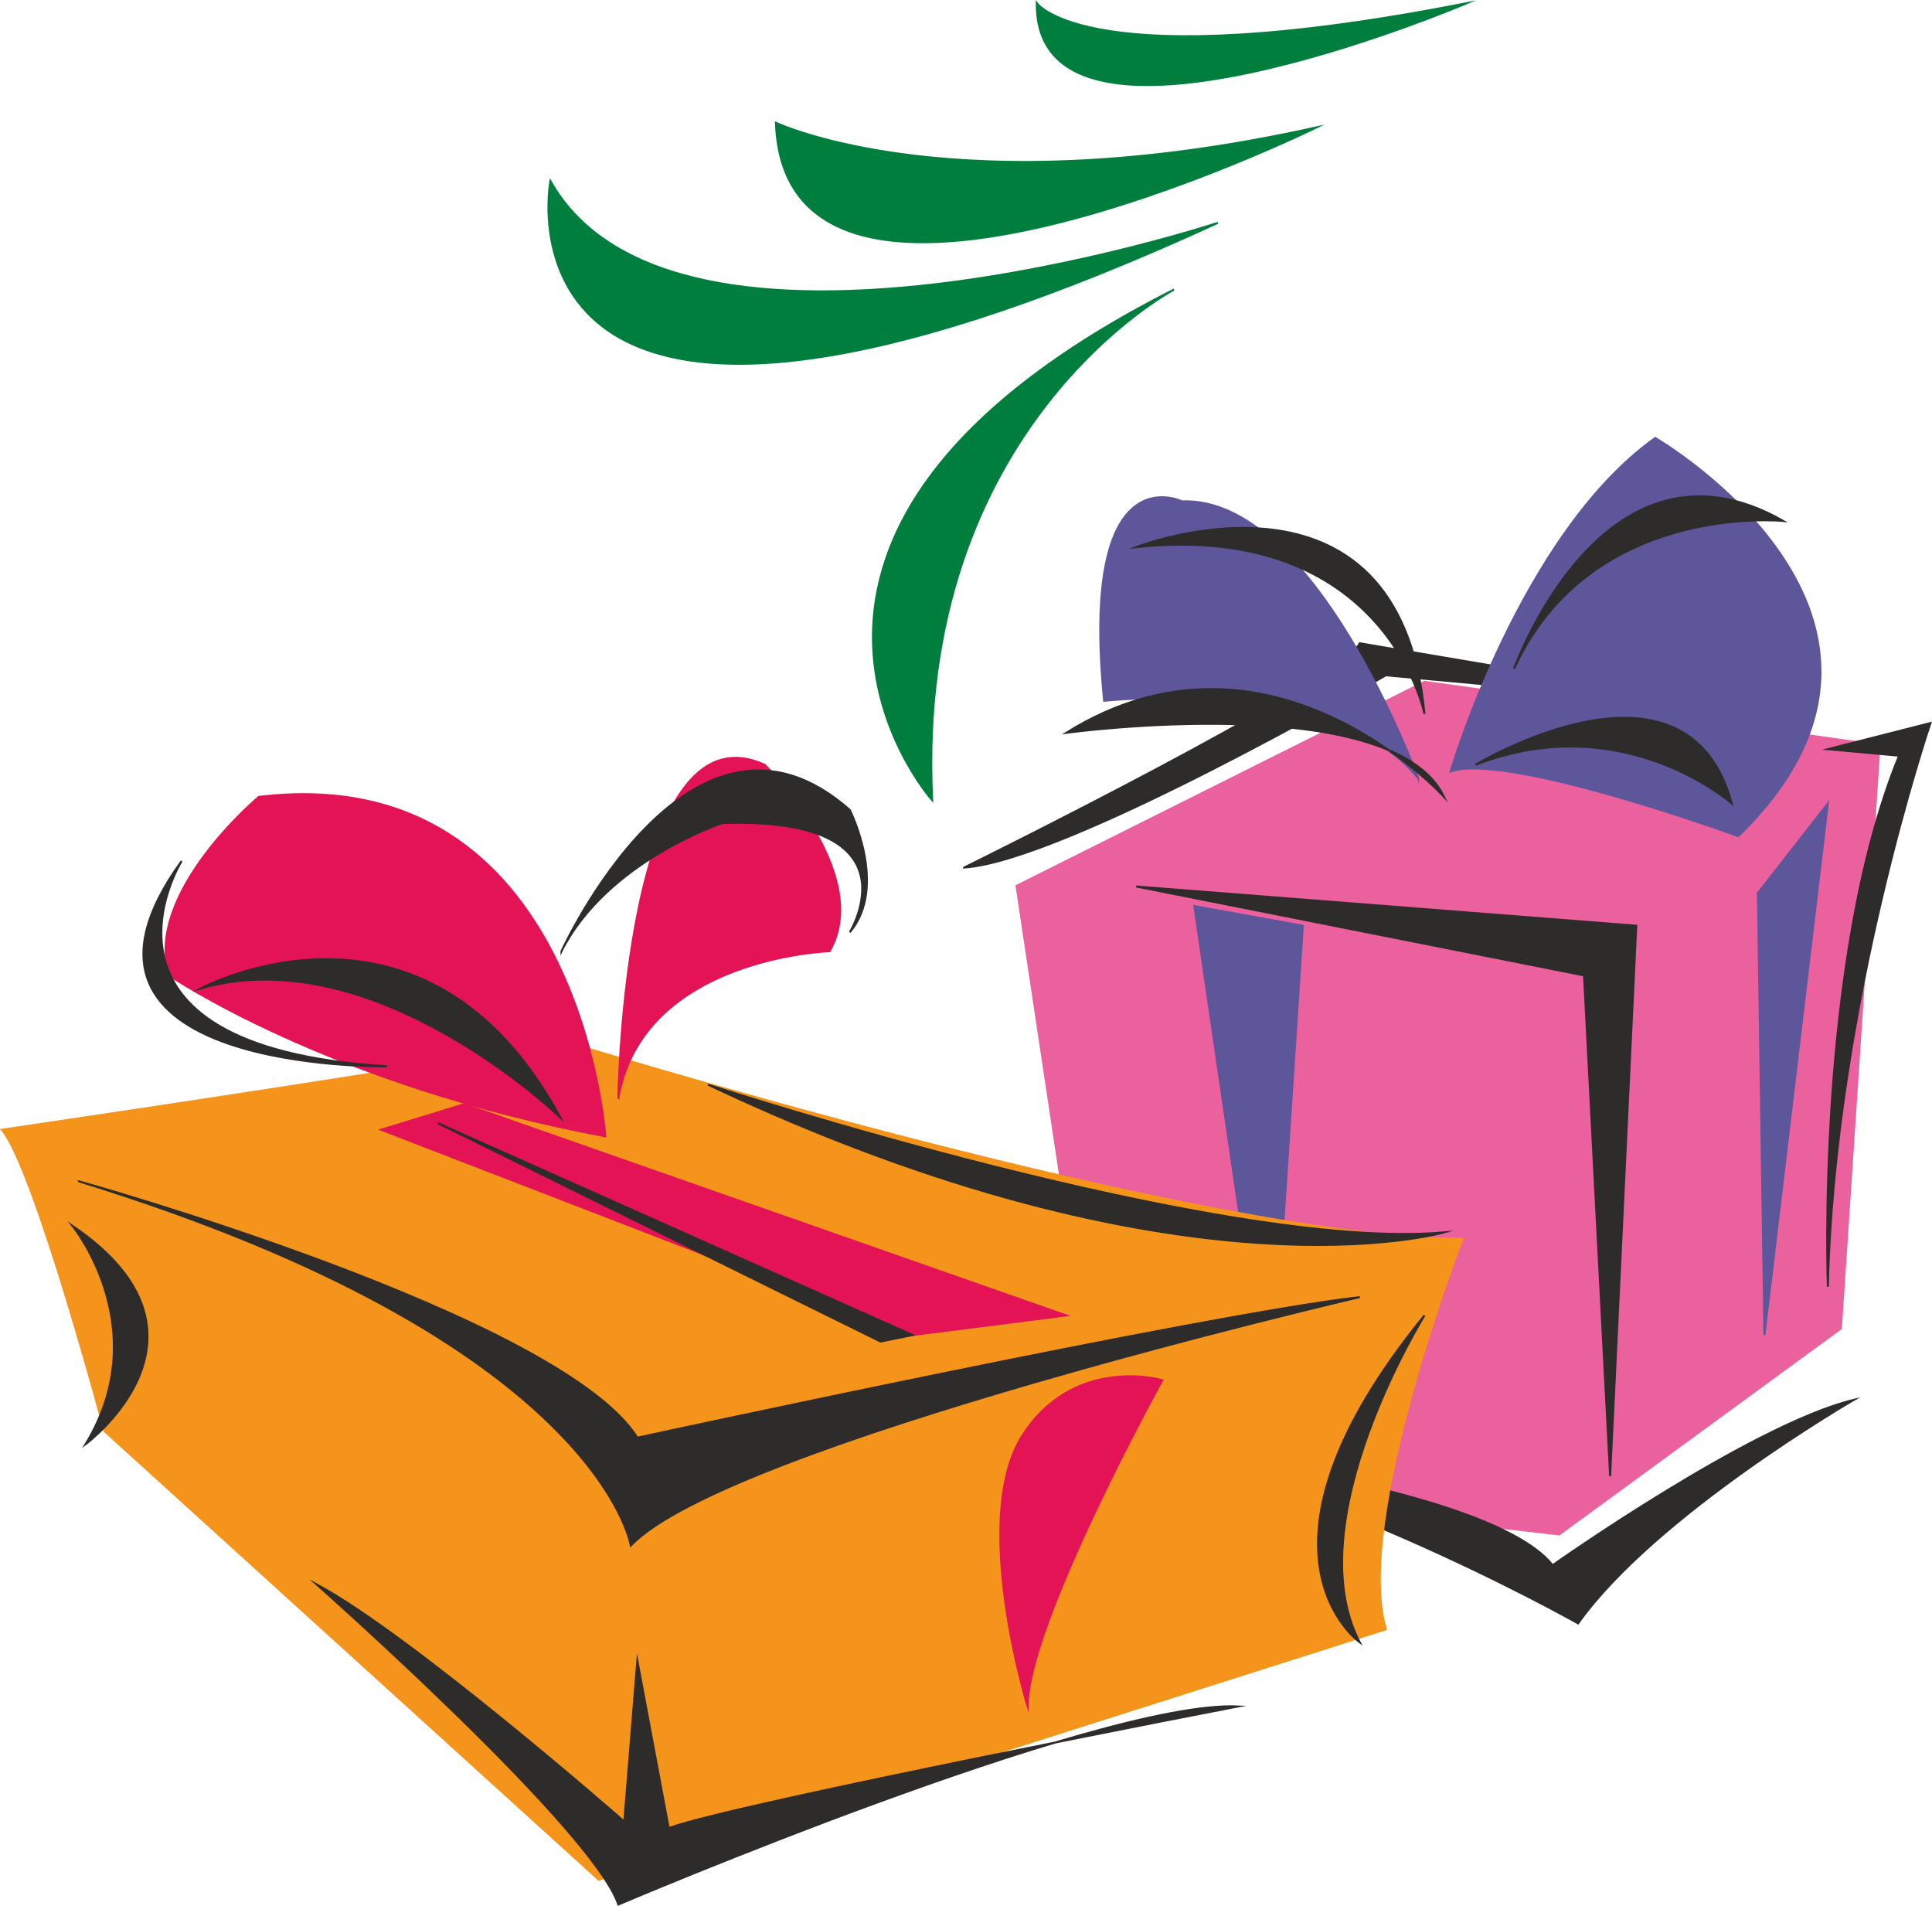
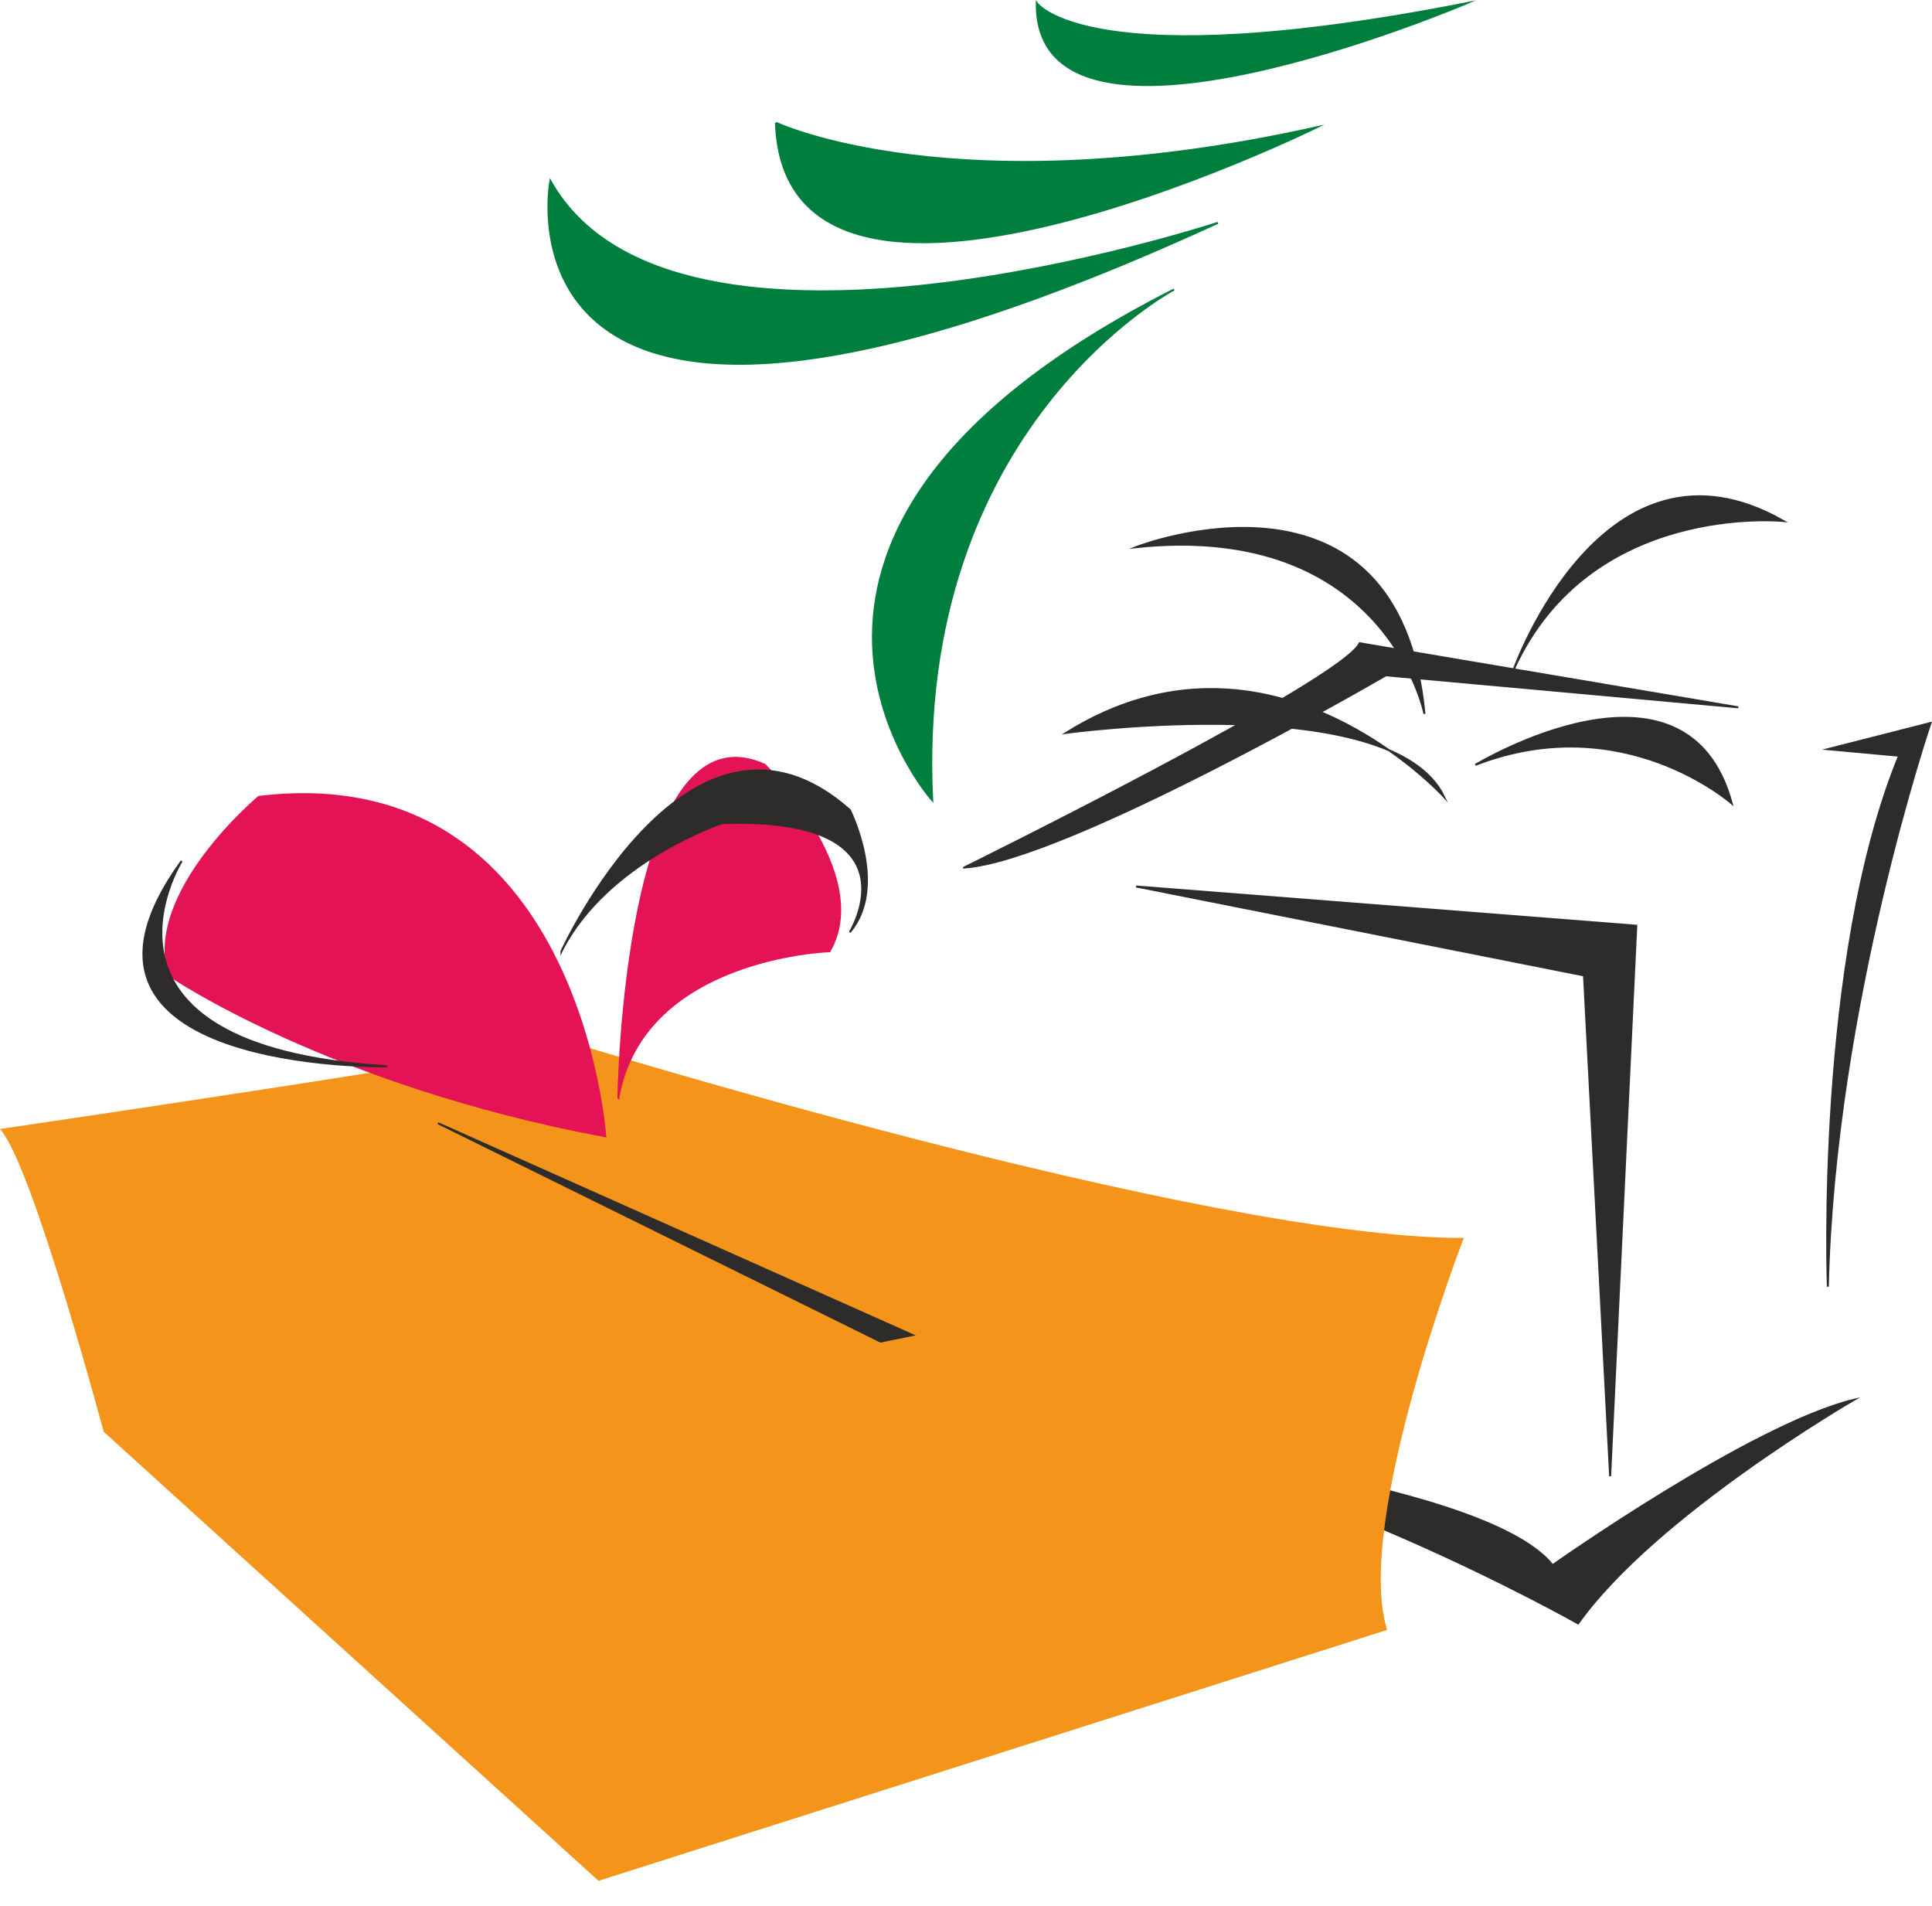
<svg xmlns="http://www.w3.org/2000/svg" height="279.82" viewBox="0 0 212.773 209.865" width="283.697">
-   <path style="fill:#007e3e;stroke:#007e3e;stroke-width:.216;stroke-miterlimit:10.433" d="M274.886 329.433s19.728 9.36 59.544.504c0 0-58.536 28.8-59.544-.504z" transform="translate(-189.432 -315.913)" />
+   <path style="fill:#007e3e;stroke:#007e3e;stroke-width:.216;stroke-miterlimit:10.433" d="M274.886 329.433s19.728 9.36 59.544.504c0 0-58.536 28.8-59.544-.504" transform="translate(-189.432 -315.913)" />
  <path style="fill:#007e3e;stroke:#007e3e;stroke-width:.216;stroke-miterlimit:10.433" d="M323.558 340.449s-59.832 19.728-73.512-4.608c0 0-7.992 42.048 73.512 4.608zm-19.944-24.192s5.616 8.208 47.376 0c0 0-47.592 20.304-47.376 0zm15.12 31.536s-28.656 15.12-26.64 56.232c0 0-26.28-29.448 26.64-56.232z" transform="translate(-189.432 -315.913)" />
-   <path style="fill:#eb619d;stroke:#eb619d;stroke-width:.216;stroke-miterlimit:10.433" d="m346.31 390.993-44.928 22.464 9.864 65.592 49.896 5.832 31.032-22.68 4.248-64.224z" transform="translate(-189.432 -315.913)" />
  <path style="fill:#2d2c2b;stroke:#2d2c2b;stroke-width:.216;stroke-miterlimit:10.433" d="M295.622 411.44s41.472-20.447 43.56-24.695l41.688 7.056-38.808-3.528s-35.208 20.448-46.44 21.168zm18.936 2.089 55.08 4.32-2.88 60.624-2.88-55.152z" transform="translate(-189.432 -315.913)" />
  <path style="fill:#2d2c2b;stroke:#2d2c2b;stroke-width:.216;stroke-miterlimit:10.433" d="M306.854 474.225s45.792 4.248 53.568 14.04c0 0 21.888-15.48 33.192-18.216 0 0-21.888 12.672-30.384 24.624 0 0-32.472-18.36-56.376-20.448z" transform="translate(-189.432 -315.913)" />
-   <path style="fill:#5d569b;stroke:#5d569b;stroke-width:.216;stroke-miterlimit:10.433" d="m320.966 415.689 8.352 57.096 3.6-54.936zm24.624-14.112s-11.304-31.032-25.992-30.456c0 0-11.304-5.544-8.568 21.96 0 0 25.416-2.808 34.56 8.496zm3.6-.72s7.704-26.136 22.536-36.72c0 0 33.912 19.728 9.144 43.848 0 0-25.416-9.288-31.68-7.128zm33.84 13.392.72 48.672 6.984-58.536z" transform="translate(-189.432 -315.913)" />
  <path style="fill:#f4941a;stroke:#f4941a;stroke-width:.216;stroke-miterlimit:10.433" d="M251.126 430.449s70.56 21.888 99.36 21.888c0 0-12.024 31.104-8.424 42.984l-86.688 27.576-54.432-49.392s-7.704-28.872-11.304-33.192c0 0 57.312-8.424 61.488-9.864z" transform="translate(-189.432 -315.913)" />
-   <path style="fill:#2d2c2b;stroke:#2d2c2b;stroke-width:.216;stroke-miterlimit:10.433" d="M198.134 446s52.992 14.76 61.488 28.225c0 0 62.064-13.464 79.56-15.48 0 0-69.696 16.2-80.28 27.36 0 0-3.528-22.464-60.768-40.104zm-.72 4.897s9.216 11.304 1.44 24.048c0 0 16.272-12.024-1.44-24.048zm148.896 9.863s-14.112 22.68-7.128 36c0 0-14.112-9.935 7.128-36zm-86.688 38.017-1.44 17.712s-23.328-20.448-33.912-26.136c0 0 30.384 26.856 33.264 35.28 0 0 52.848-22.536 68.256-21.816 0 0-54.864 10.584-62.712 13.392z" transform="translate(-189.432 -315.913)" />
-   <path style="fill:#e41355;stroke:#e41355;stroke-width:.216;stroke-miterlimit:10.433" d="M302.606 503.817s-6.264-20.376-.72-29.592c5.688-9.216 15.552-6.336 15.552-6.336s-14.832 26.784-14.832 35.928zm-12.672-40.897-58.536-22.607 9.144-2.808 66.312 23.256z" transform="translate(-189.432 -315.913)" />
  <path style="fill:#e41355;stroke:#e41355;stroke-width:.216;stroke-miterlimit:10.433" d="M256.094 441.033s-2.88-41.616-38.16-37.368c0 0-12.672 10.584-9.864 19.656 0 0 17.568 12.024 48.024 17.712zm1.44-4.248s.648-43.704 16.128-36.648c0 0 12.024 12.024 7.128 20.52 0 0-20.52.648-23.256 16.128z" transform="translate(-189.432 -315.913)" />
-   <path style="fill:#2d2c2b;stroke:#2d2c2b;stroke-width:.216;stroke-miterlimit:10.433" d="M267.398 435.345s56.304 18.432 81.072 16.272c0 0-28.872 8.424-81.072-16.272zm-16.272 3.6s-20.448-19.728-39.6-14.184c0 0 24.696-13.32 39.6 14.184z" transform="translate(-189.432 -315.913)" />
  <path style="fill:#2d2c2b;stroke:#2d2c2b;stroke-width:.216;stroke-miterlimit:10.433" d="M232.046 433.329s-39.528.72-22.608-22.608c0 0-12.744 20.448 22.608 22.608zm5.616 6.264 48.744 24.048 3.528-.72zm13.608-18.936s14.184-31.104 31.752-15.552c0 0 4.248 8.424 0 13.464 0 0 7.848-12.744-14.04-12.024 0 0-12.672 4.176-17.712 14.112zm100.656-20.52s23.256-14.112 28.224 4.248c0 0-11.952-10.584-28.224-4.248zm4.248-10.584s9.864-27.576 29.664-16.272c0 0-21.24-2.16-29.664 16.272zm-9.864 4.967s-4.248-21.24-31.752-18.36c0 0 28.944-11.303 31.752 18.36zm-39.456 2.089s35.928-4.896 41.616 7.056c0 0-19.152-21.096-41.616-7.056zm83.88 60.984s-1.368-36 7.848-58.464l-7.848-.72 11.304-2.88s-10.584 31.104-11.304 62.064z" transform="translate(-189.432 -315.913)" />
</svg>